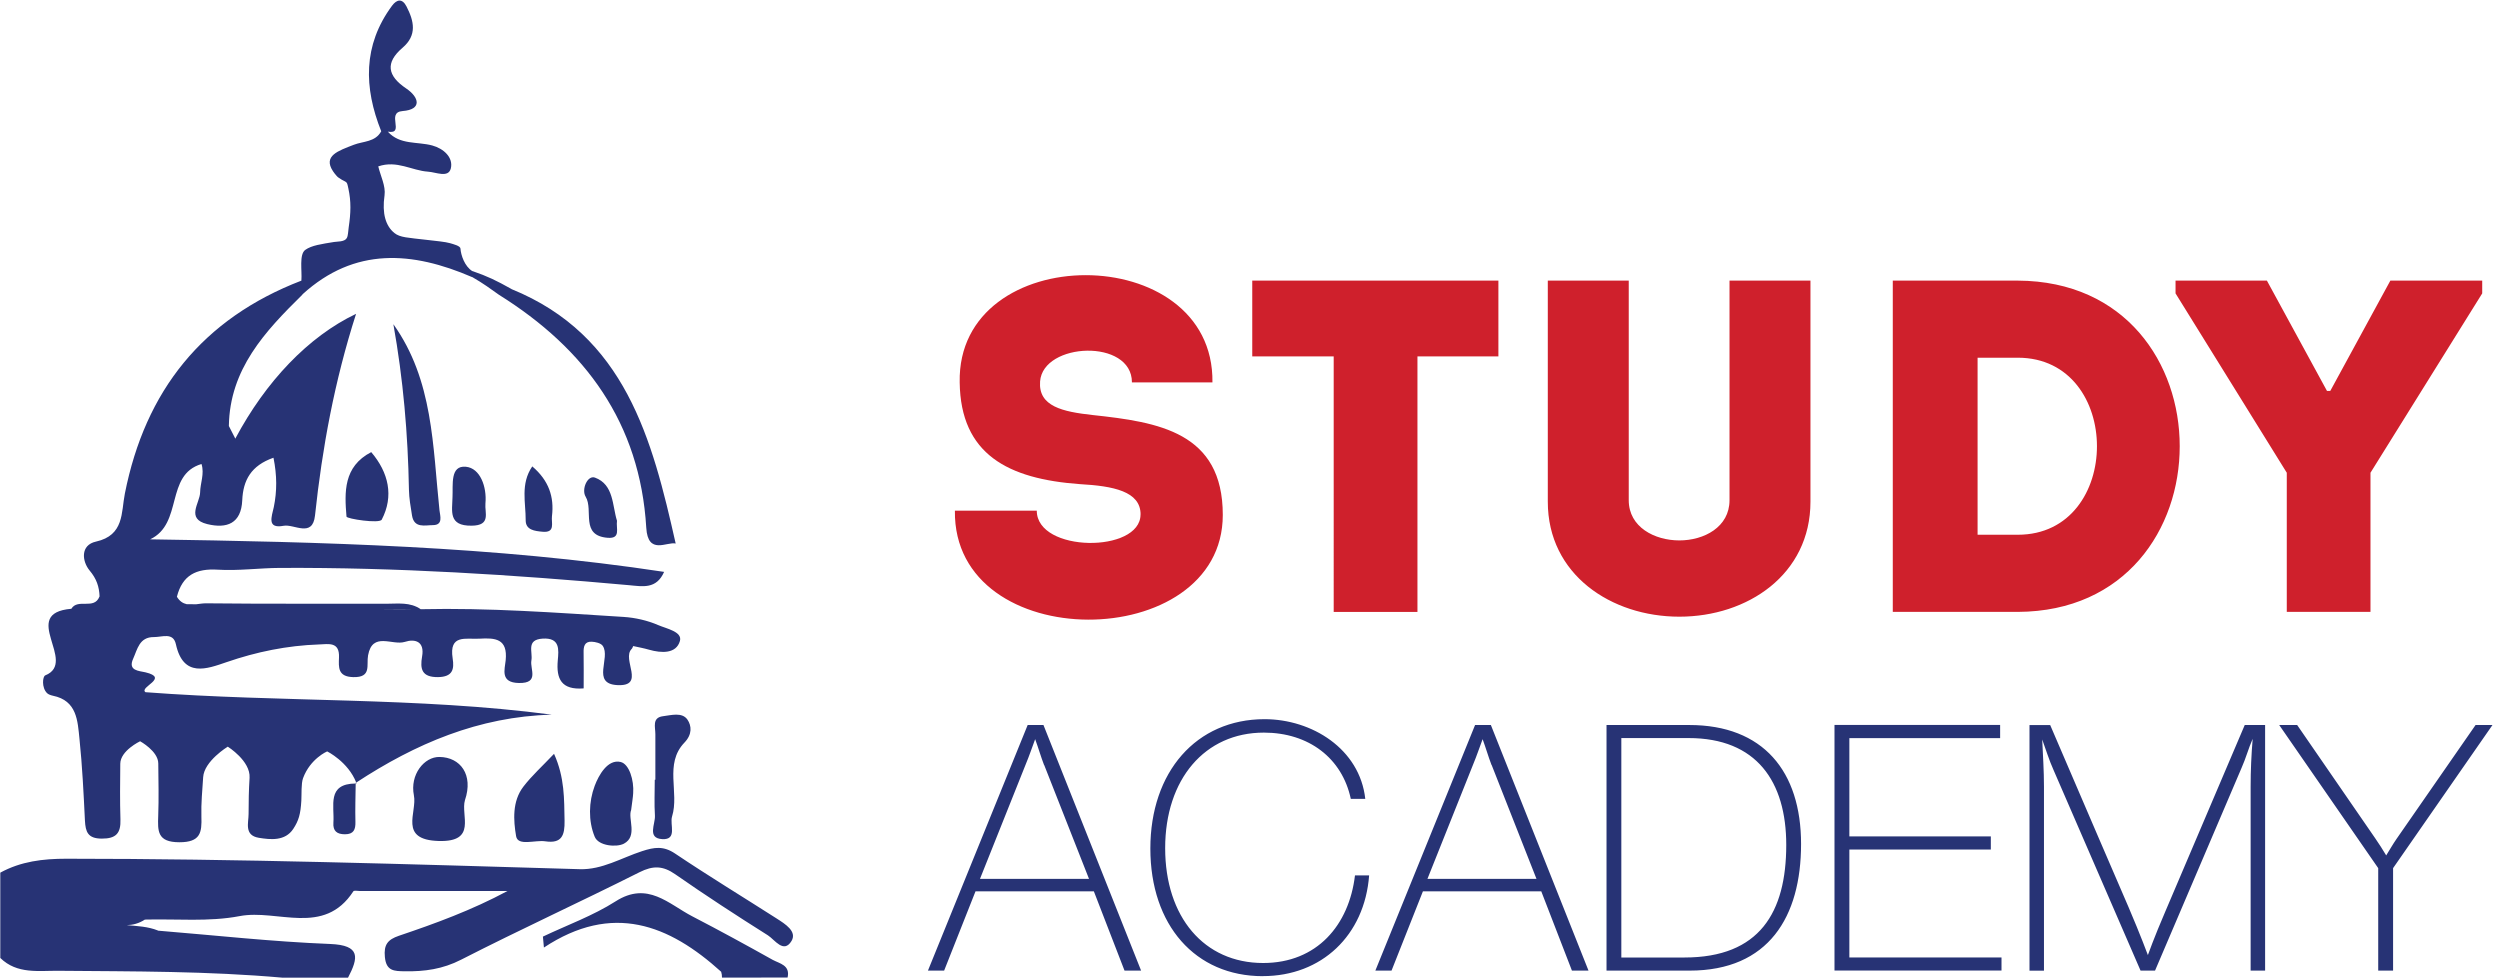
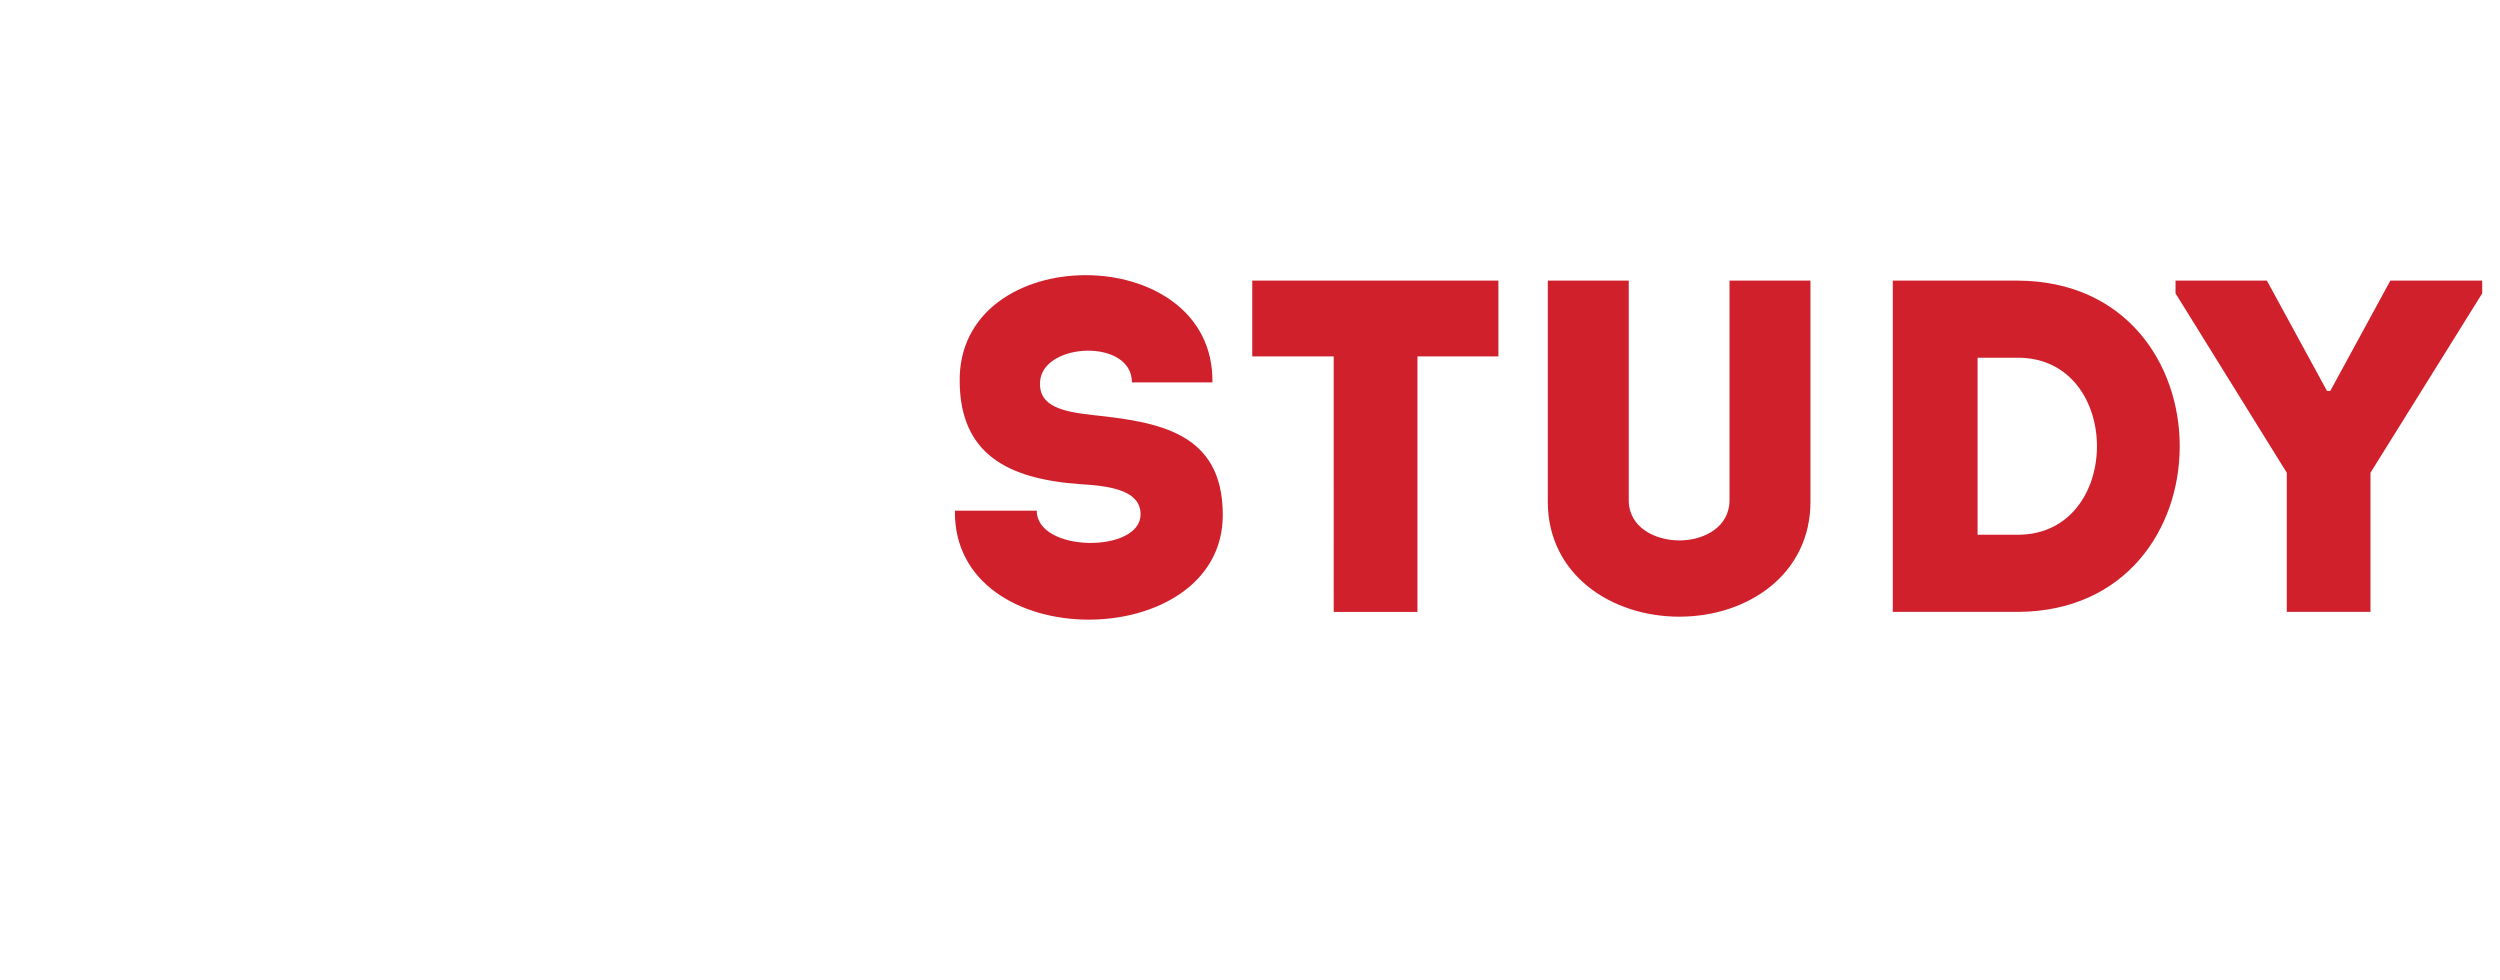
<svg xmlns="http://www.w3.org/2000/svg" clip-rule="evenodd" fill-rule="evenodd" stroke-linejoin="round" stroke-miterlimit="2" viewBox="0 0 454 178" width="454" height="178">
  <g fill-rule="nonzero">
-     <path d="m164.75 167.29c-6.16-3.94-12.41-7.74-18.47-11.81-2.1-1.41-3.75-1.17-6.01-.43-3.72 1.21-7.24 3.39-11.28 3.27-31.08-.91-62.17-1.9-93.27-1.9-4.23 0-8.24.48-11.98 2.53v15.49c3.05 2.99 6.99 2.29 10.62 2.33 13.55.12 27.1.05 40.62 1.25h11.91c1.88-3.62 2.35-5.9-3.27-6.12-10.44-.41-20.84-1.57-31.26-2.42v-.03c-1.8-.72-3.73-.8-5.65-.97 1.1-.03 2.19-.3 3.29-1.01 5.74-.15 11.62.44 17.2-.63 6.89-1.32 15.3 3.74 20.66-4.51.13-.19.76-.05 1.16-.05h26.83c-6.51 3.49-13.09 5.89-19.72 8.13-2.03.69-2.77 1.62-2.55 3.85.24 2.56 1.67 2.57 3.61 2.6 3.6.06 6.89-.39 10.24-2.11 10.7-5.47 21.65-10.48 32.39-15.88 2.47-1.24 4.25-1.19 6.49.37 5.51 3.84 11.15 7.51 16.83 11.09 1.25.8 2.86 3.38 4.29 1.02 1.03-1.74-1.17-3.09-2.68-4.06zm-121.38.61c.12.04.24.07.36.1-.12-.03-.24-.07-.36-.1zm123.34 10.1h-4.78l.01.01h-7.14c0-.36-.04-.72-.15-1.06h.01-.01c-9.48-8.58-19.75-12.62-32.19-4.4-.06-.67-.12-1.33-.18-1.99 4.42-2.1 9.11-3.79 13.2-6.4 5.82-3.72 9.61.49 13.94 2.73 4.92 2.55 9.77 5.2 14.6 7.9 1.24.67 3.21.96 2.69 3.21zm-134.48-51.65c-1.01-1-.82-3.02-.32-3.23 5.97-2.4-4.82-11.28 4.73-12.09 1.18-1.94 4.14.25 5.1-2.2v-.02h.03c-.07-1.79-.54-3.22-1.81-4.73-1.39-1.68-1.71-4.62 1.16-5.25 5.15-1.15 4.56-5.3 5.24-8.71 3.7-18.71 14.13-31.78 32.06-38.68v-.04c.14-1.76-.44-4.73.71-5.55s2.96-1.06 5.22-1.43c.57-.1 1.89 0 2.3-.69.27-.44.25-1.27.36-1.97.39-2.62.46-4.68-.06-7.06-.1-.44-.16-.84-.31-1.05s-.67-.39-.89-.54c-.5-.34-.67-.39-.91-.67-.28-.31-.5-.6-.68-.87-1.86-2.81.98-3.71 3.77-4.8 1.73-.67 3.89-.47 4.98-2.44.01 0 .01-.01.02-.01h-.01c-3.16-7.93-3.35-15.6 1.95-22.79.9-1.22 1.89-1.36 2.65.14 1.35 2.63 1.95 5.18-.72 7.47-3.2 2.73-2.75 5.11.65 7.4 2.4 1.62 2.9 3.83-.64 4.1-3.12.23.53 4.28-2.68 3.75h.01-.03c.01.01.01.01.02.01 2.19 2.42 5.32 1.76 8.04 2.49 2.08.56 3.86 2.18 3.39 4.16-.44 1.79-2.66.7-4.15.6-2.93-.19-5.64-2.12-9.03-.96.4 1.71 1.38 3.57 1.14 5.26-.48 3.33.22 5.57 1.79 6.84 1.03.83 2.44.84 5.91 1.25 1.53.18 3.38.35 4.21.6.59.18 1.85.48 1.88.98.08 1.18.74 3.21 2.16 4.1l.01.01v-.03c2.77.96 4.31 1.7 7.09 3.26l-.01.01c20.73 8.42 25.58 27.32 29.83 46.21-1.59-.38-5.04 2.17-5.34-2.87-1.13-18.99-11.05-32.49-26.75-42.3-1.57-1.12-2.77-2.01-4.85-3.22-.01 0-.02.01-.02.01-10.86-4.69-21.31-5.5-30.78 3.1-.03.05-.06.09-.1.14-6.74 6.63-13.14 13.46-13.3 23.78v.02c.39.77.78 1.53 1.17 2.29 0 .01 0 .02-.01.03h.04l-.03-.03c5.51-10.36 13.27-18.54 21.93-22.66-3.94 12.29-6.15 24.38-7.46 36.64-.45 4.08-3.79 1.49-5.7 1.85-3.09.58-2.16-1.66-1.78-3.4.59-2.88.59-5.75-.06-8.96-4.07 1.43-5.51 4.07-5.67 7.72-.18 4.22-2.79 5.21-6.37 4.33-3.93-.97-1.31-3.84-1.28-5.76.02-1.68.82-3.36.25-5.15-6.66 1.98-3.28 10.82-9.33 13.68 31.26.49 62.37 1.21 93.34 5.91-1.4 3.19-3.91 2.64-6.34 2.42-21.1-1.91-42.24-3.25-63.44-3.14-3.76.02-7.54.55-11.27.32-3.94-.25-6.43 1.01-7.42 4.89-.01 0-.01 0-.02.01.5.84 1.12 1.22 1.8 1.37.58 0 1.16.01 1.73.01.62-.07 1.24-.18 1.82-.17 10.88.12 21.76.05 32.64.08 2.16 0 4.38-.35 6.33 1.01-2.51 0-5.03-.01-7.54-.01 2.51.03 5.03.04 7.54.01l.01-.02c12.29-.28 24.55.63 36.81 1.4 2.12.14 4.33.64 6.29 1.49 1.5.65 4.41 1.19 3.93 2.88-.67 2.35-3.35 2.23-5.62 1.58-.94-.27-1.91-.45-2.87-.66-.08.17-.14.39-.27.52-1.89 1.86 2.65 6.87-2.65 6.57-4.7-.27-1.13-4.94-2.6-7.12-.34-.5-1.32-.73-2.02-.76-1.31-.05-1.49.9-1.46 1.99.04 2.15.01 4.32.01 6.49-4.05.32-5-1.73-4.7-5.08.17-1.93.46-4.17-2.76-3.96-3.04.2-1.75 2.41-2.03 3.96-.29 1.57 1.51 4.17-2.26 4.1-3.45-.06-2.58-2.44-2.41-4.13.39-3.93-1.89-4.09-4.76-3.92-2.45.15-5.56-.87-4.87 3.58.31 1.96.02 3.36-2.66 3.4-2.98.03-3.28-1.5-2.89-3.75.49-2.73-1.28-3.25-3.13-2.65-2.25.72-5.88-1.92-6.68 2.44-.33 1.79.69 4.05-2.7 3.96-2.8-.07-2.65-1.76-2.58-3.57.12-2.92-1.92-2.42-3.66-2.36-5.75.2-11.3 1.33-16.78 3.22-3.54 1.21-7.83 2.89-9.18-3.26-.49-2.22-2.48-1.29-3.98-1.3-2.68-.03-3.01 2.24-3.78 3.93-1 2.2 1.08 2.2 2.23 2.47 4.42 1.05-1.2 2.66 0 3.61 24.7 1.88 49.28.85 73.8 4.08-13.29.35-24.78 5.28-35.52 12.33-1.48-3.78-5.28-5.66-5.28-5.66s-3.07 1.31-4.38 4.87c-.36.98-.24 2.9-.31 4.09-.14 2.43-.48 3.62-1.47 5.12-1.48 2.24-4.12 1.96-6.26 1.61-2.69-.45-1.85-2.73-1.85-4.3 0-2.18.04-4.43.18-6.6.19-3.06-3.96-5.65-3.96-5.65s-4.29 2.61-4.47 5.55c-.15 2.37-.39 4.76-.32 7.12.1 2.92-.14 4.7-4.02 4.69-4-.01-3.92-2.03-3.82-4.8.12-3.17.04-6.35.01-9.52-.02-2.23-3.3-4.02-3.3-4.02s-3.58 1.7-3.6 4.08c-.03 3.38-.08 6.75.03 10.11.08 2.49-.76 3.51-3.42 3.49-2.52-.02-2.92-1.23-3.03-3.28-.24-4.95-.48-9.9-.99-14.83-.34-3.28-.44-6.95-4.83-7.84-.39-.09-.8-.22-1.06-.47zm62.89-67c7.27 10.19 7.14 22.17 8.38 33.83.11.99.7 2.65-1.2 2.66-1.42 0-3.4.62-3.79-1.74-.25-1.56-.53-3.13-.56-4.7-.18-10.07-1.04-20.07-2.83-30.06zm13 86.44c-.81 2.74 2.26 7.61-4.75 7.41-7.39-.21-3.89-5.18-4.52-8.29-.75-3.74 1.86-7.02 4.65-6.97 3.78.05 6.2 3.21 4.62 7.85zm16.18-8.42c1.95 4.33 1.83 8.23 1.91 12.14.05 2.63-.48 4.2-3.49 3.75-1.86-.28-4.99.93-5.31-.93-.49-2.88-.73-6.34 1.33-9.01 1.53-1.99 3.42-3.69 5.56-5.95zm14 10.21c-.63 1.55 1.24 4.76-1.32 6.11-1.28.68-4.6.45-5.3-1.27-1.18-2.87-1.09-6.33 0-9.23.73-1.95 2.37-4.89 4.71-4.34 1.57.37 2.45 3.34 2.28 5.66-.04.78-.18 1.55-.37 3.07zm10.22-16.43c.77 1.13.9 2.69-.54 4.18-3.72 3.87-.89 9.05-2.25 13.43-.45 1.44 1.02 4.27-1.79 4.1-2.79-.17-1.22-2.75-1.32-4.28-.14-2.15-.03-4.33-.03-6.51h.11v-8.27c0-1.29-.64-3 1.38-3.26 1.49-.18 3.47-.78 4.44.61zm-57.41-48.57h-.01zm-.01 0c3.17 3.72 4.13 8 1.91 12.26-.4.77-6.37-.14-6.4-.55-.37-4.4-.59-9.08 4.49-11.71zm14.76 8.17c.12-2.21-.48-5.8 2.44-5.51 2.58.25 3.82 3.63 3.54 6.66-.16 1.7 1.07 4.01-2.51 4.04-4.27.06-3.52-2.64-3.47-5.19zm18.06 3.48c-.15 1.19.68 3.04-1.73 2.81-1.39-.13-3.05-.31-3.04-2.08.02-3.19-.98-6.6 1.19-9.78v-.01c3.02 2.57 4.01 5.55 3.58 9.06zm11.81.83c-.2 1.39.75 3.27-1.69 3.08-5.04-.39-2.53-5.03-4-7.46-.81-1.33.34-3.97 1.69-3.47 3.45 1.26 3.13 5.09 4.01 7.87zm-47.45 47.7c-.03 2.32-.11 4.64-.05 6.96.04 1.42-.33 2.26-1.9 2.26-1.44 0-2.21-.57-2.1-2.11.22-3.05-1.25-7.07 4.05-7.11zm0-.14c.02-.01.04-.03.07-.04.02.06.05.11.07.17l.01.01h-.01c0 .01.01.01.01.02l-.02-.02c-.05 0-.08.01-.13.01v-.12l-.01-.01.01-.02h-.01.01c0-.01 0 0 0 0zm122.03-10.48-18.11 44.6h2.94l5.7-14.4h21.49l5.57 14.4h3.01l-17.73-44.6zm3 7.26 8.14 20.68h-19.8l8.33-20.86c.63-1.51 1.13-3 1.69-4.51.56 1.51 1.06 3.26 1.62 4.7zm56.44 20.05h2.57c-.82 10.9-8.64 18.29-19.3 18.29v.01c-12.28 0-20.43-9.27-20.43-23.18s8.33-23.49 20.74-23.49c8.59 0 17.29 5.39 18.29 14.47h-2.63c-1.57-7.39-7.64-12.03-15.79-12.03-10.71 0-17.92 8.46-17.92 20.98 0 12.53 7.08 20.86 17.79 20.86 9.79 0 15.61-6.89 16.68-15.91zm21.81-27.31-18.11 44.6h2.94l5.7-14.4h21.49l5.57 14.4h3.01l-17.73-44.6zm3.01 7.26 8.14 20.68h-19.8l8.33-20.86c.63-1.51 1.12-3 1.69-4.51.56 1.51 1.06 3.26 1.62 4.7zm35.89-7.26h-15.03v44.6h15.1c14.34 0 20.23-9.78 20.23-22.99 0-13.22-6.89-21.61-20.3-21.61zm-.88 42.22h-11.46v-39.85h12.22c12.34 0 17.73 7.9 17.73 19.42-.01 12.23-4.83 20.43-18.49 20.43zm29.95-.01h27.63v2.38h-30.33v-44.6h30.08v2.39h-27.38v17.85h25.69v2.38h-25.69zm71.8-42.21h3.7v44.6h-2.63v-33.39c0-2.94.13-5.76.37-8.7-.75 1.69-1.25 3.57-2.01 5.26l-15.72 36.83h-2.63l-15.79-36.4c-.82-1.81-1.38-3.69-2.07-5.57.13 2.88.32 5.7.32 8.59v33.39h-2.63v-44.6h3.76c3.82 8.96 14.23 33.07 14.23 33.07 2.2 5.14 3.51 8.7 3.51 8.7s1.13-3.19 3.13-7.83c-.01 0 10.27-24.11 14.46-33.95zm44.99 0-18.05 25.99v18.61h-2.7v-18.61l-17.98-25.99h3.26l14.16 20.55c.69 1 1.38 2.07 2.01 3.13.63-1 1.19-2.01 1.88-3l14.35-20.68z" fill="#273375" transform="translate(-23.687 -.476)" />
    <path d="m230.12 93.43.01-.01c0-4.21-4.99-5.16-11.01-5.5-13.07-.94-21.67-5.41-21.84-18.48-.52-25.96 46.25-25.96 45.9 0h-14.62c0-7.99-16.16-7.3-16.68-.17-.34 4.55 4.13 5.5 9.54 6.1 11.95 1.28 23.64 3.1 23.64 18.14 0 25.27-49 25.7-48.65-.77h14.87c.01 7.65 18.84 7.73 18.84.69zm35.08 17.7h15.21v-46.41h14.7v-13.76h-44.7v13.76h14.79zm62.77.86c12.38 0 23.81-7.65 23.81-20.89v-40.14h-14.7v39.88c0 4.89-4.64 7.3-9.11 7.3s-9.19-2.4-9.19-7.3v-39.88h-14.7v40.14c-.01 13.24 11.51 20.89 23.89 20.89zm61.46-.87h-22.7v-60.16h22.7c39.21.17 39.21 59.99 0 60.16zm-7.3-14.01h7.3c19.17 0 19.17-32.15 0-32.15h-7.3zm56.14 14.01h15.21v-25.27l20.29-32.57v-2.32h-16.68l-10.91 20.03h-.6l-10.91-20.03h-16.59v2.32l20.2 32.57v25.27z" fill="#cf202c" transform="translate(-23)" />
  </g>
</svg>